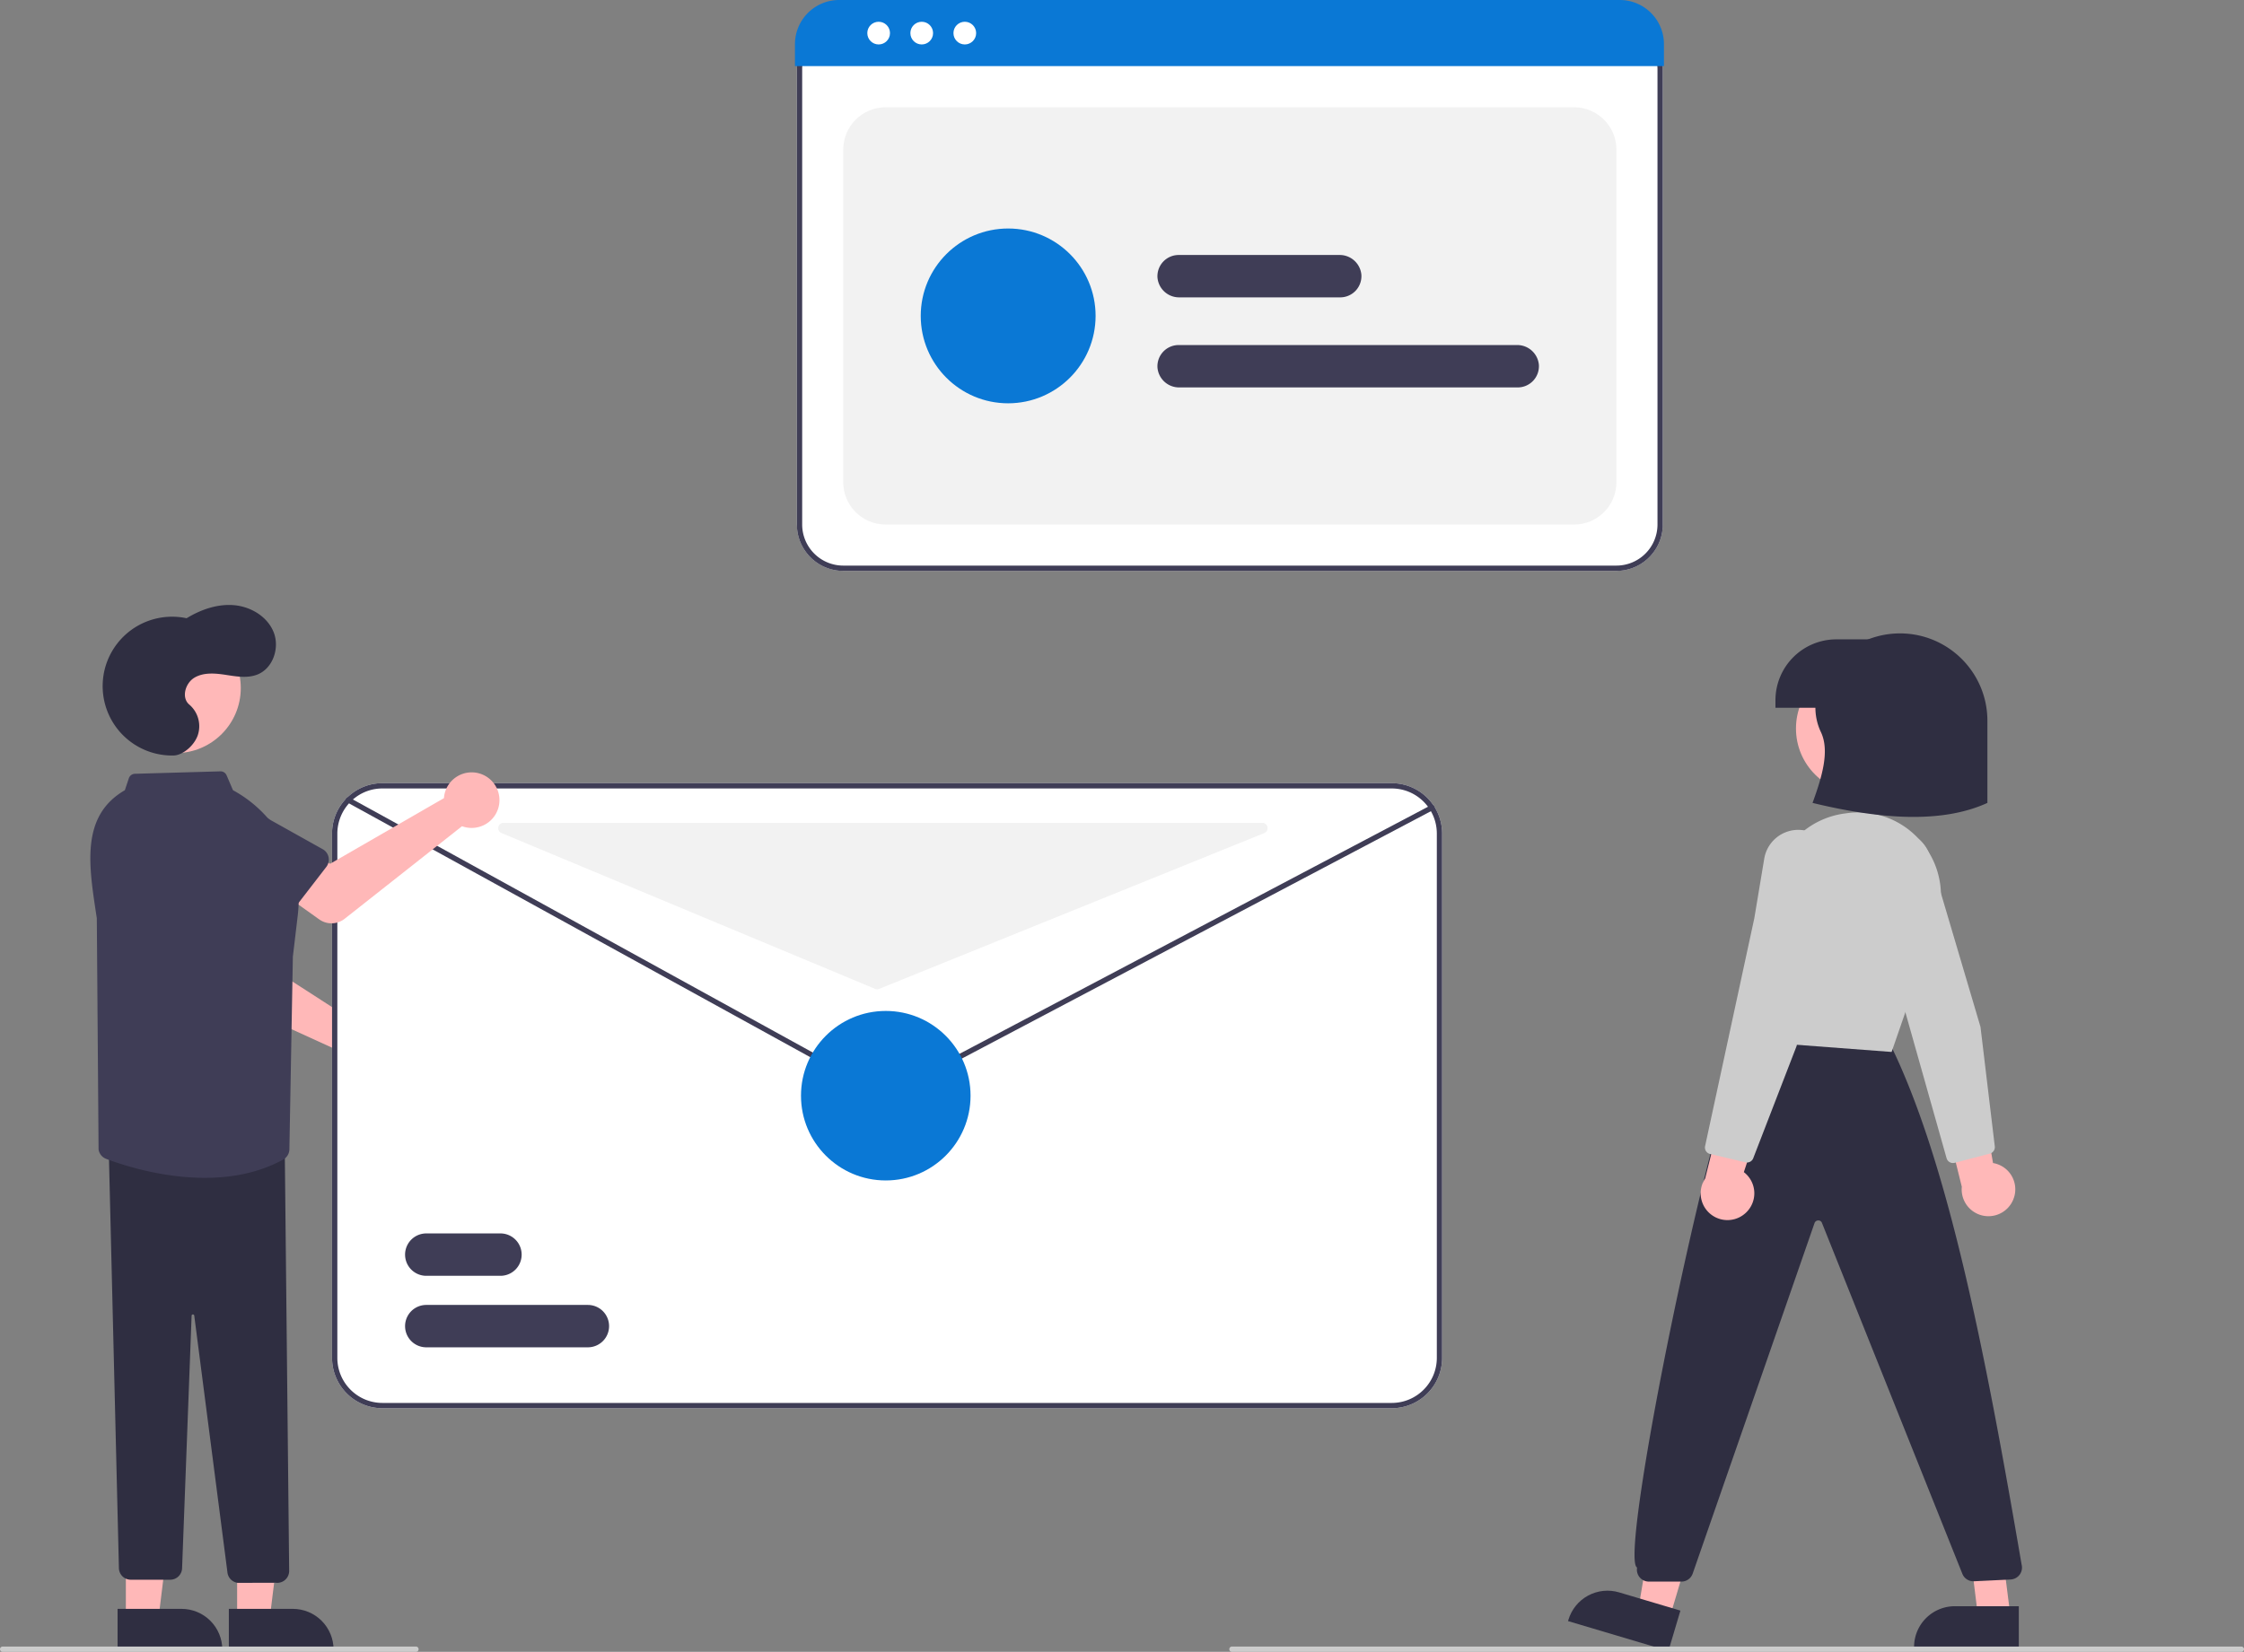
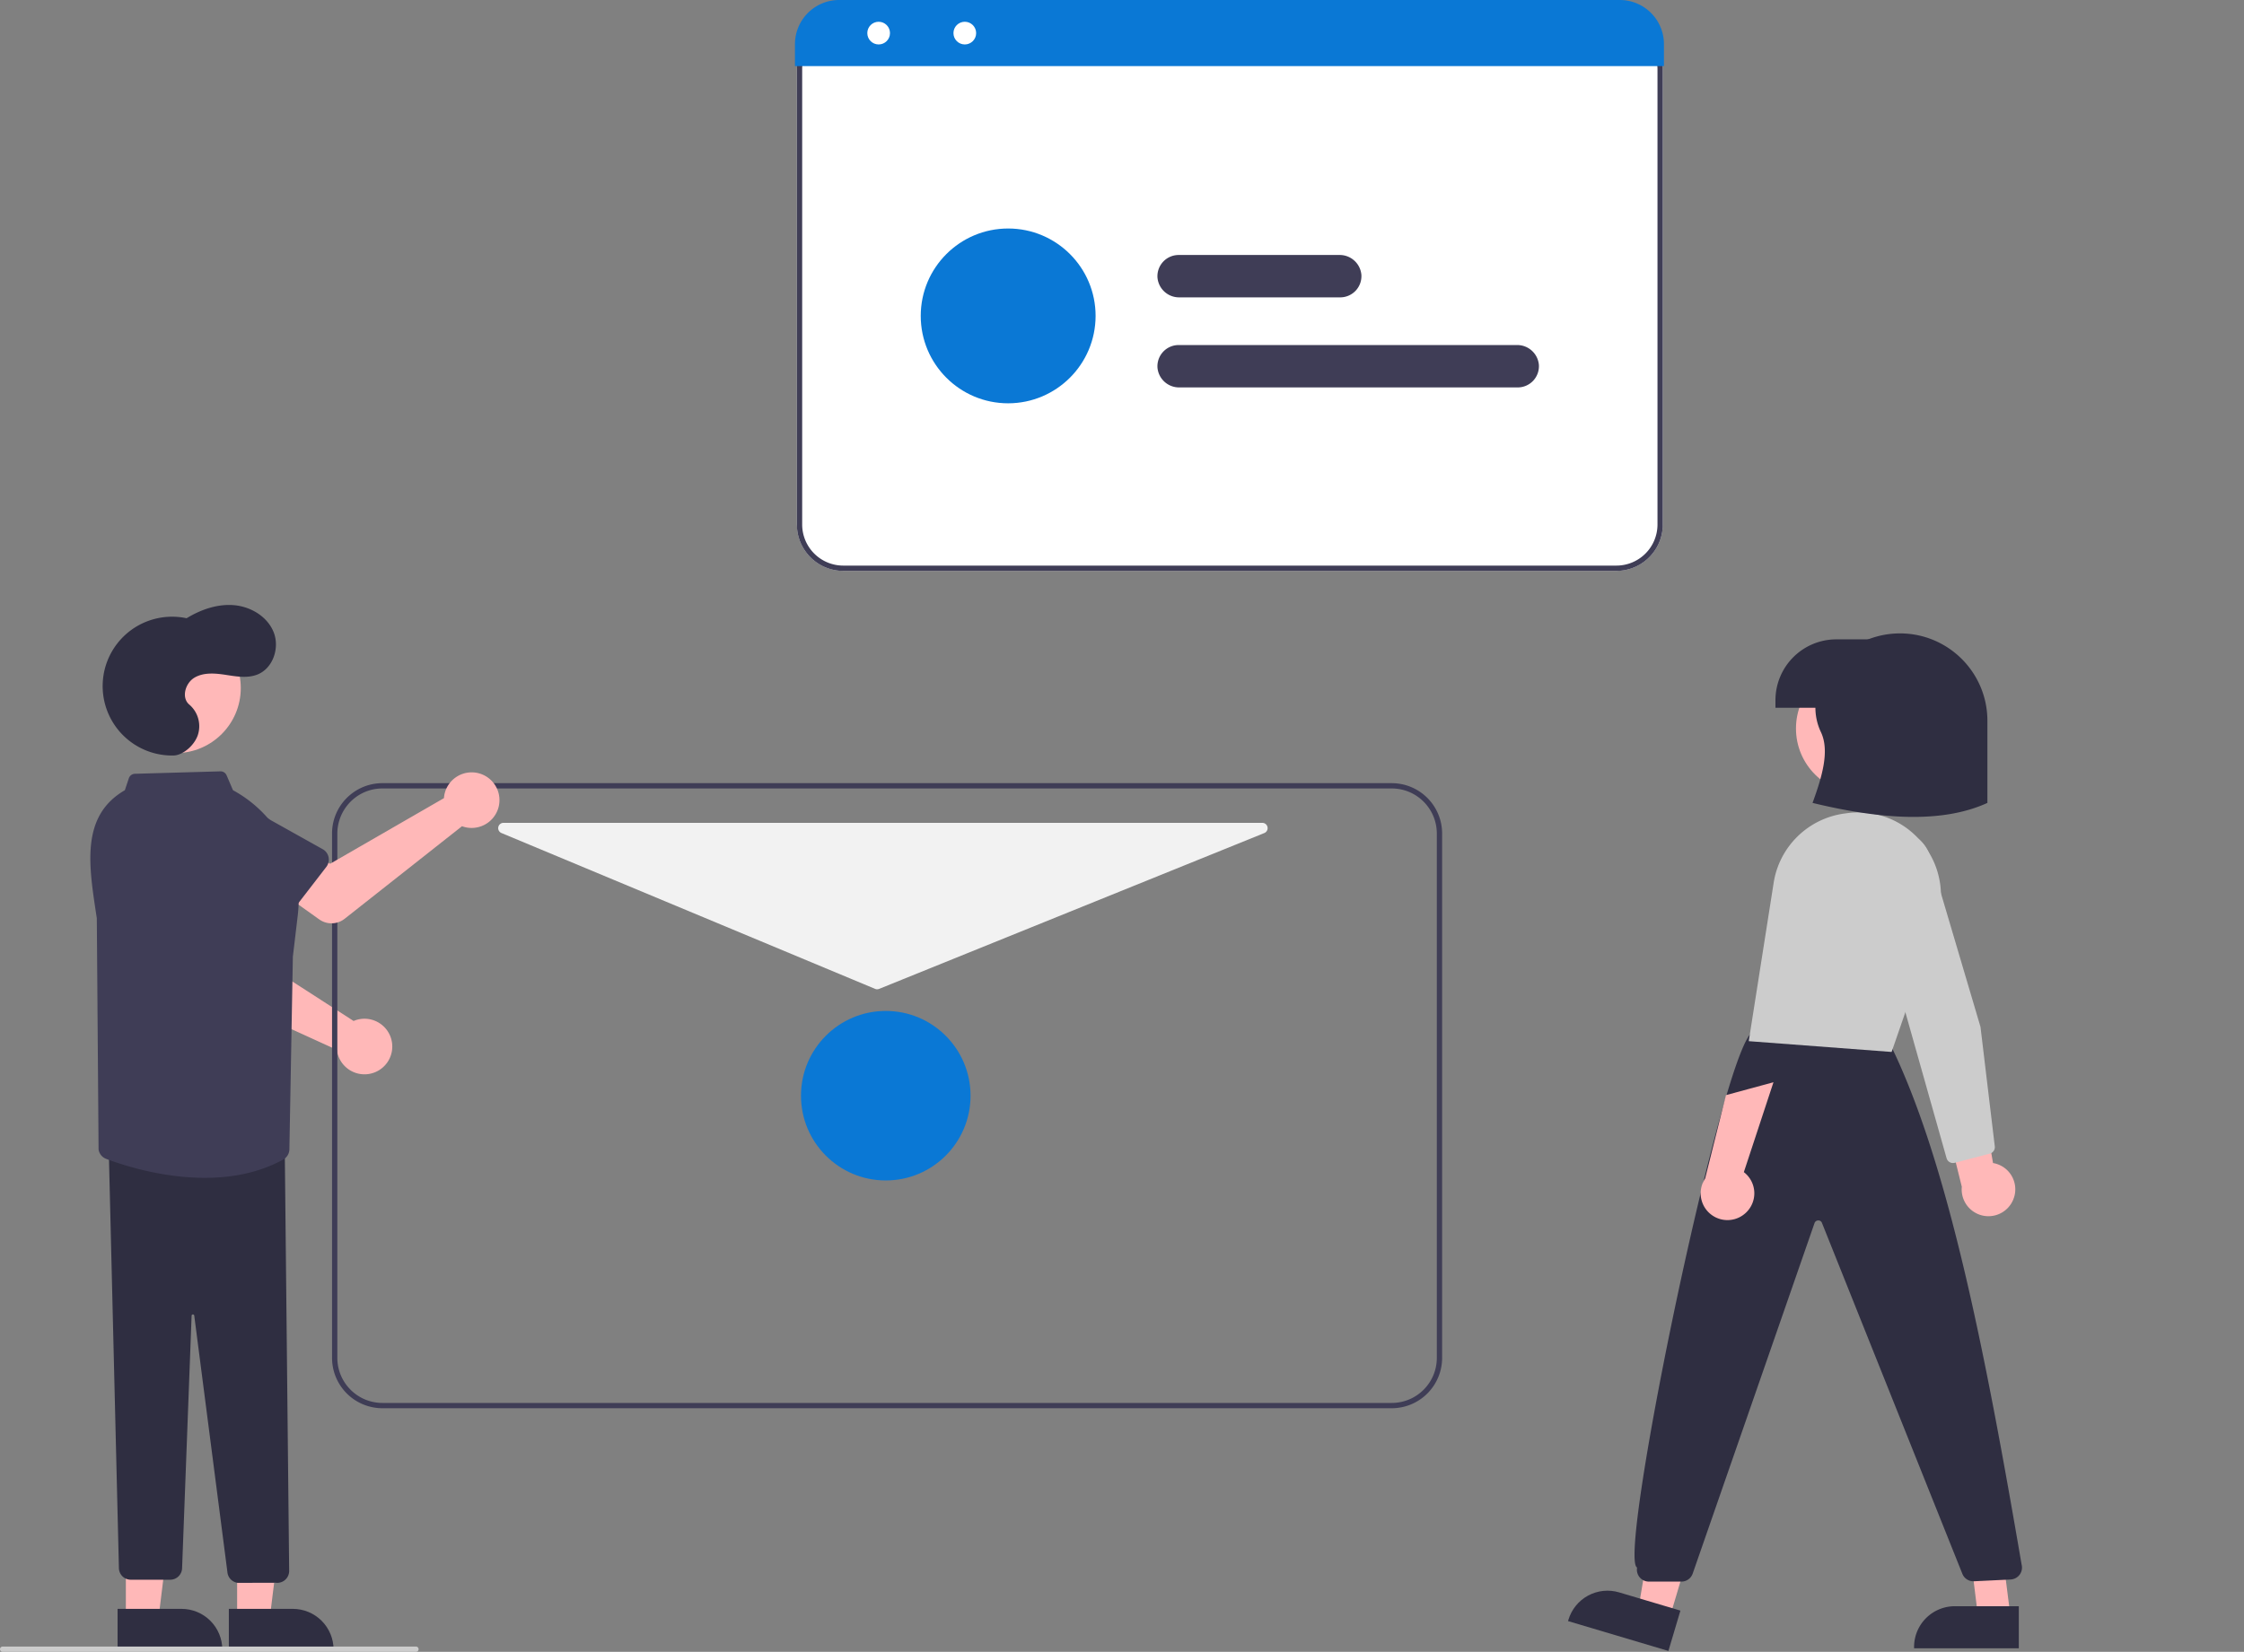
<svg xmlns="http://www.w3.org/2000/svg" xmlns:xlink="http://www.w3.org/1999/xlink" width="847" height="623.673">
  <rect width="100%" height="100%" fill="#808080" stroke="none" />
  <style>.B{fill:#ffb8b8}.C{fill:#3f3d56}.D{fill:#2f2e41}.E{fill:#0a78d5}</style>
  <path d="M610.122 215.548H318.283c-9.66-.011-17.489-7.84-17.5-17.5V25.894c.008-7.225 5.863-13.08 13.088-13.088h300.453c7.34.008 13.289 5.957 13.297 13.297v171.945c-.011 9.66-7.84 17.489-17.5 17.5z" fill="#fff" />
  <path d="M610.122 215.548H318.283c-9.66-.011-17.489-7.84-17.5-17.5V25.894c.008-7.225 5.863-13.08 13.088-13.088h300.453c7.34.008 13.289 5.957 13.297 13.297v171.945c-.011 9.66-7.84 17.489-17.5 17.5zM313.871 14.805c-6.121.007-11.081 4.967-11.088 11.088v172.154a15.52 15.52 0 0 0 15.5 15.5h291.838a15.52 15.52 0 0 0 15.5-15.5V26.103c-.007-6.236-5.061-11.29-11.297-11.297z" class="C" />
-   <path d="M334.283 198.048h259.839c8.837 0 16-7.163 16-16V56.5c0-8.837-7.163-16-16-16H334.283c-8.837 0-16 7.163-16 16v125.548c0 8.837 7.163 16 16 16z" fill="#f2f2f2" />
  <path d="M628.059 24.95h-328v-8.4A16.67 16.67 0 0 1 316.801 0h294.516a16.67 16.67 0 0 1 16.742 16.55z" class="E" />
  <g fill="#fff">
    <circle cx="331.647" cy="12.5" r="4.283" />
-     <circle cx="347.906" cy="12.5" r="4.283" />
    <circle cx="364.165" cy="12.5" r="4.283" />
  </g>
  <path d="M380.533 152.274c-18.225 0-33-14.775-33-33s14.775-33 33-33 33 14.775 33 33c-.021 18.217-14.783 32.979-33 33z" class="E" />
  <path d="M572.872 146.274H445.154a8.19 8.19 0 0 1-8.264-7.452 8.01 8.01 0 0 1 7.982-8.548h127.683c4.3-.063 7.921 3.202 8.301 7.486a8.01 8.01 0 0 1-7.984 8.514zm-67-34h-60.718a8.19 8.19 0 0 1-8.264-7.452 8.01 8.01 0 0 1 7.982-8.548h60.683c4.3-.063 7.921 3.202 8.301 7.486a8.01 8.01 0 0 1-7.984 8.514z" class="C" />
  <path d="M760.096 452.401c.995-2.805.697-5.906-.814-8.47s-4.081-4.326-7.016-4.813l-6.03-35.223-13.555 12.692 7.804 31.502a10.11 10.11 0 0 0 19.611 4.311z" class="B" />
  <path d="M751.089 435.549l-13.308 3.492a2.51 2.51 0 0 1-3.04-1.738l-23.915-84.731-7.225-21.615a13.02 13.02 0 0 1 13.907-17.053h0a13.01 13.01 0 0 1 10.924 9.23l19.11 64.593 5.395 45.105a2.51 2.51 0 0 1-1.315 2.507 2.46 2.46 0 0 1-.533.208z" fill="#ccc" />
  <g class="B">
    <circle cx="702.453" cy="275.052" r="24.561" />
    <path d="M630.137 611.049l-11.751-3.496 7.894-46.988 17.343 5.16-13.486 45.324z" />
  </g>
  <path d="M629.745 623.331l-37.889-11.273.143-.479c1.164-3.911 3.833-7.2 7.422-9.143s7.802-2.381 11.713-1.217h.001l23.141 6.885z" class="D" />
  <path d="M758.875 610.447h-12.26l-5.832-47.288 12.094.001 5.998 47.287z" class="B" />
  <path d="M762.002 622.331l-39.531-.001v-.5c0-4.081 1.621-7.994 4.507-10.88s6.799-4.506 10.88-4.506h.001l24.144.001zm-127.345-25.184h-12.31a4.5 4.5 0 0 1-4.426-5.313c-7.85-3.492 34.416-206.185 44.402-202.256l.329-.474 50.287 4.104c22.524 45.079 36.782 119.673 50.123 197.544a4.5 4.5 0 0 1-4.143 5.602l-13.831.671a4.48 4.48 0 0 1-4.396-2.823l-52.989-132.468a1.43 1.43 0 0 0-1.427-.942 1.47 1.47 0 0 0-1.382 1.007l-45.986 132.327c-.63 1.809-2.335 3.021-4.251 3.022z" class="D" />
  <path d="M713.993 397.174l-.384-.028-53.541-4.041 9.391-59.729c2.116-13.693 12.991-24.361 26.722-26.215h0q.617-.086 1.242-.169a30.9 30.9 0 0 1 28.086 11.24 31.29 31.29 0 0 1 5.354 30.169z" fill="#ccc" />
  <g class="D">
    <path d="M750.146 303.147c-16.889 7.726-39.803 6.343-66 0 3.625-9.93 6.45-19.52 3.246-26.561-2.616-5.373-2.871-11.594-.704-17.163a33.01 33.01 0 0 1 30.458-20.276h0c18.225 0 33 14.775 33 33z" />
    <path d="M693.146 241.392h21a0 0 0 0 1 0 0v25.825a0 0 0 0 1 0 0h-44a0 0 0 0 1 0 0v-2.825a23 23 0 0 1 23-23z" />
  </g>
  <path d="M658.911 457.957c2.194-2.011 3.384-4.891 3.25-7.864s-1.577-5.734-3.942-7.54l11.18-33.941-17.922 4.86-7.869 31.486a10.11 10.11 0 0 0 15.304 12.999z" class="B" />
-   <path d="M658.851 438.849l-13.393-3.151a2.51 2.51 0 0 1-1.871-2.96l18.581-86.058 3.747-22.48a13.02 13.02 0 0 1 20.277-8.547h0a13.01 13.01 0 0 1 5.325 13.273l-13.389 66.017-16.372 42.374a2.51 2.51 0 0 1-2.336 1.599 2.46 2.46 0 0 1-.568-.066zM846 623.673H465a1 1 0 1 1 0-2h381a1 1 0 1 1 0 2z" fill="#ccc" />
  <path d="M135.034 384.944c-.536.137-1.06.317-1.568.537l-41.674-26.884.575-12.034-18.048-3.241-3.088 21.205a8 8 0 0 0 4.594 8.43l51.327 23.43a10.5 10.5 0 0 0 19.066 4.698 10.5 10.5 0 0 0-11.183-16.141z" class="B" />
  <path d="M90.091 357.855l-22.35-4.126a4.5 4.5 0 0 1-3.441-5.882l7.334-21.439a12.5 12.5 0 0 1 14.582-9.947 12.5 12.5 0 0 1 9.984 14.556l-.796 22.571a4.5 4.5 0 0 1-5.314 4.265z" class="C" />
-   <path d="M525.331 295.693h-381a18.89 18.89 0 0 0-9.36 2.47c-.683.388-1.341.819-1.97 1.29-4.826 3.578-7.672 9.232-7.67 15.24v198a19.02 19.02 0 0 0 19 19h381a19.02 19.02 0 0 0 19-19v-198a19.02 19.02 0 0 0-19-19z" fill="#fff" />
  <g class="C">
    <path d="M525.331 295.693h-381a18.89 18.89 0 0 0-9.36 2.47c-.683.388-1.341.819-1.97 1.29-4.826 3.578-7.672 9.232-7.67 15.24v198a19.02 19.02 0 0 0 19 19h381a19.02 19.02 0 0 0 19-19v-198a19.02 19.02 0 0 0-19-19zm17 217c-.013 9.383-7.617 16.987-17 17h-381c-9.383-.013-16.987-7.617-17-17v-198c.029-7.368 4.776-13.889 11.78-16.18.14-.04.27-.09.41-.13 1.562-.459 3.182-.692 4.81-.69h381c9.383.013 16.987 7.617 17 17z" />
-     <path d="M334.414 413.609c-1.518-.001-3.01-.385-4.339-1.119L131.032 302.938a1 1 0 1 1 .964-1.752L331.04 410.738a6.98 6.98 0 0 0 6.641.059l202.32-106.729a1 1 0 0 1 1.467.922 1 1 0 0 1-.534.846l-202.32 106.729a8.99 8.99 0 0 1-4.2 1.043zm-145.517 68.084h-28a8 8 0 1 1 0-16h28a8 8 0 1 1 0 16zm33 27h-61a8 8 0 1 1 0-16h61a8 8 0 1 1 0 16z" />
  </g>
  <circle cx="334.334" cy="413.693" r="32" class="E" />
  <path d="M189.277 314.519l141.024 58.838a2 2 0 0 0 1.52.008l145.392-58.838a2 2 0 0 0-.75-3.854H190.047a2 2 0 0 0-.77 3.846z" fill="#f2f2f2" />
  <path d="M167.809 299.706c-.123.54-.203 1.088-.239 1.64l-42.957 24.782-10.441-6.011-11.131 14.572 17.45 12.438a8 8 0 0 0 9.598-.234l44.297-34.946a10.5 10.5 0 0 0 12.891-14.812 10.5 10.5 0 0 0-19.467 2.57z" class="B" />
  <path d="M123.176 327.302l-13.884 17.994a4.5 4.5 0 0 1-6.804.373l-15.717-16.321a12.5 12.5 0 0 1 15.327-19.744l19.713 11.023a4.5 4.5 0 0 1 1.365 6.676z" class="C" />
  <g class="B">
    <circle cx="66.321" cy="259.777" r="24.561" />
    <path d="M89.505 611.447h12.26l5.832-47.288-18.094.001.002 47.287z" />
  </g>
  <use xlink:href="#B" class="D" />
  <path d="M47.505 611.447h12.26l5.832-47.288-18.094.001.002 47.287z" class="B" />
  <g class="D">
    <use xlink:href="#B" x="-42" />
    <path d="M85.827 593.501l-12.505-96.754a.49.49 0 0 0-.506-.467c-.13-.005-.256.044-.349.135s-.145.216-.143.346l-3.594 95.35c-.084 2.421-2.075 4.338-4.497 4.331h-14.85c-2.449.014-4.454-1.943-4.499-4.392l-3.855-158.865 66.456.664 1.659 159.376c-.03 1.281-.604 2.488-1.578 3.32a4.44 4.44 0 0 1-3.459 1.04l-14.401.04c-2.104-.289-3.72-2.008-3.879-4.125z" />
  </g>
  <path d="M40.044 437.53c-1.514-.579-2.598-1.928-2.84-3.53l-.663-87.31c-2.937-19.439-6.411-38.488 10.586-48.338l1.498-4.493a2.51 2.51 0 0 1 2.3-1.709l32.243-.921a2.48 2.48 0 0 1 2.369 1.514l2.398 5.597.852.485c16.561 9.44 25.858 27.881 23.598 46.81l-1.844 15.564-1.31 72.738a4.54 4.54 0 0 1-2.362 3.887c-9.367 5.129-19.744 6.883-29.563 6.883-16.498 0-31.414-4.955-37.262-7.177z" class="C" />
  <path d="M65.521 285.248c-10.088.218-19.405-5.376-23.955-14.382s-3.525-19.825 2.635-27.816 16.362-11.736 26.23-9.627c5.401-3.28 11.681-5.486 17.975-4.925s12.518 4.298 14.872 10.162-.175 13.594-6.027 15.977c-3.752 1.528-7.989.787-11.993.171s-8.372-1.018-11.856 1.048-5.051 7.605-1.93 10.188a10.74 10.74 0 0 1 3.084 11.82c-1.569 4.056-5.849 7.315-9.035 7.384z" class="D" />
  <path d="M157 623.673H1a1 1 0 1 1 0-2h156a1 1 0 1 1 0 2z" fill="#ccc" />
  <defs>
    <path id="B" d="M86.378 607.445l24.144-.001h.001c4.081 0 7.994 1.621 10.88 4.506s4.507 6.799 4.507 10.88v.5l-39.531.001z" />
  </defs>
</svg>